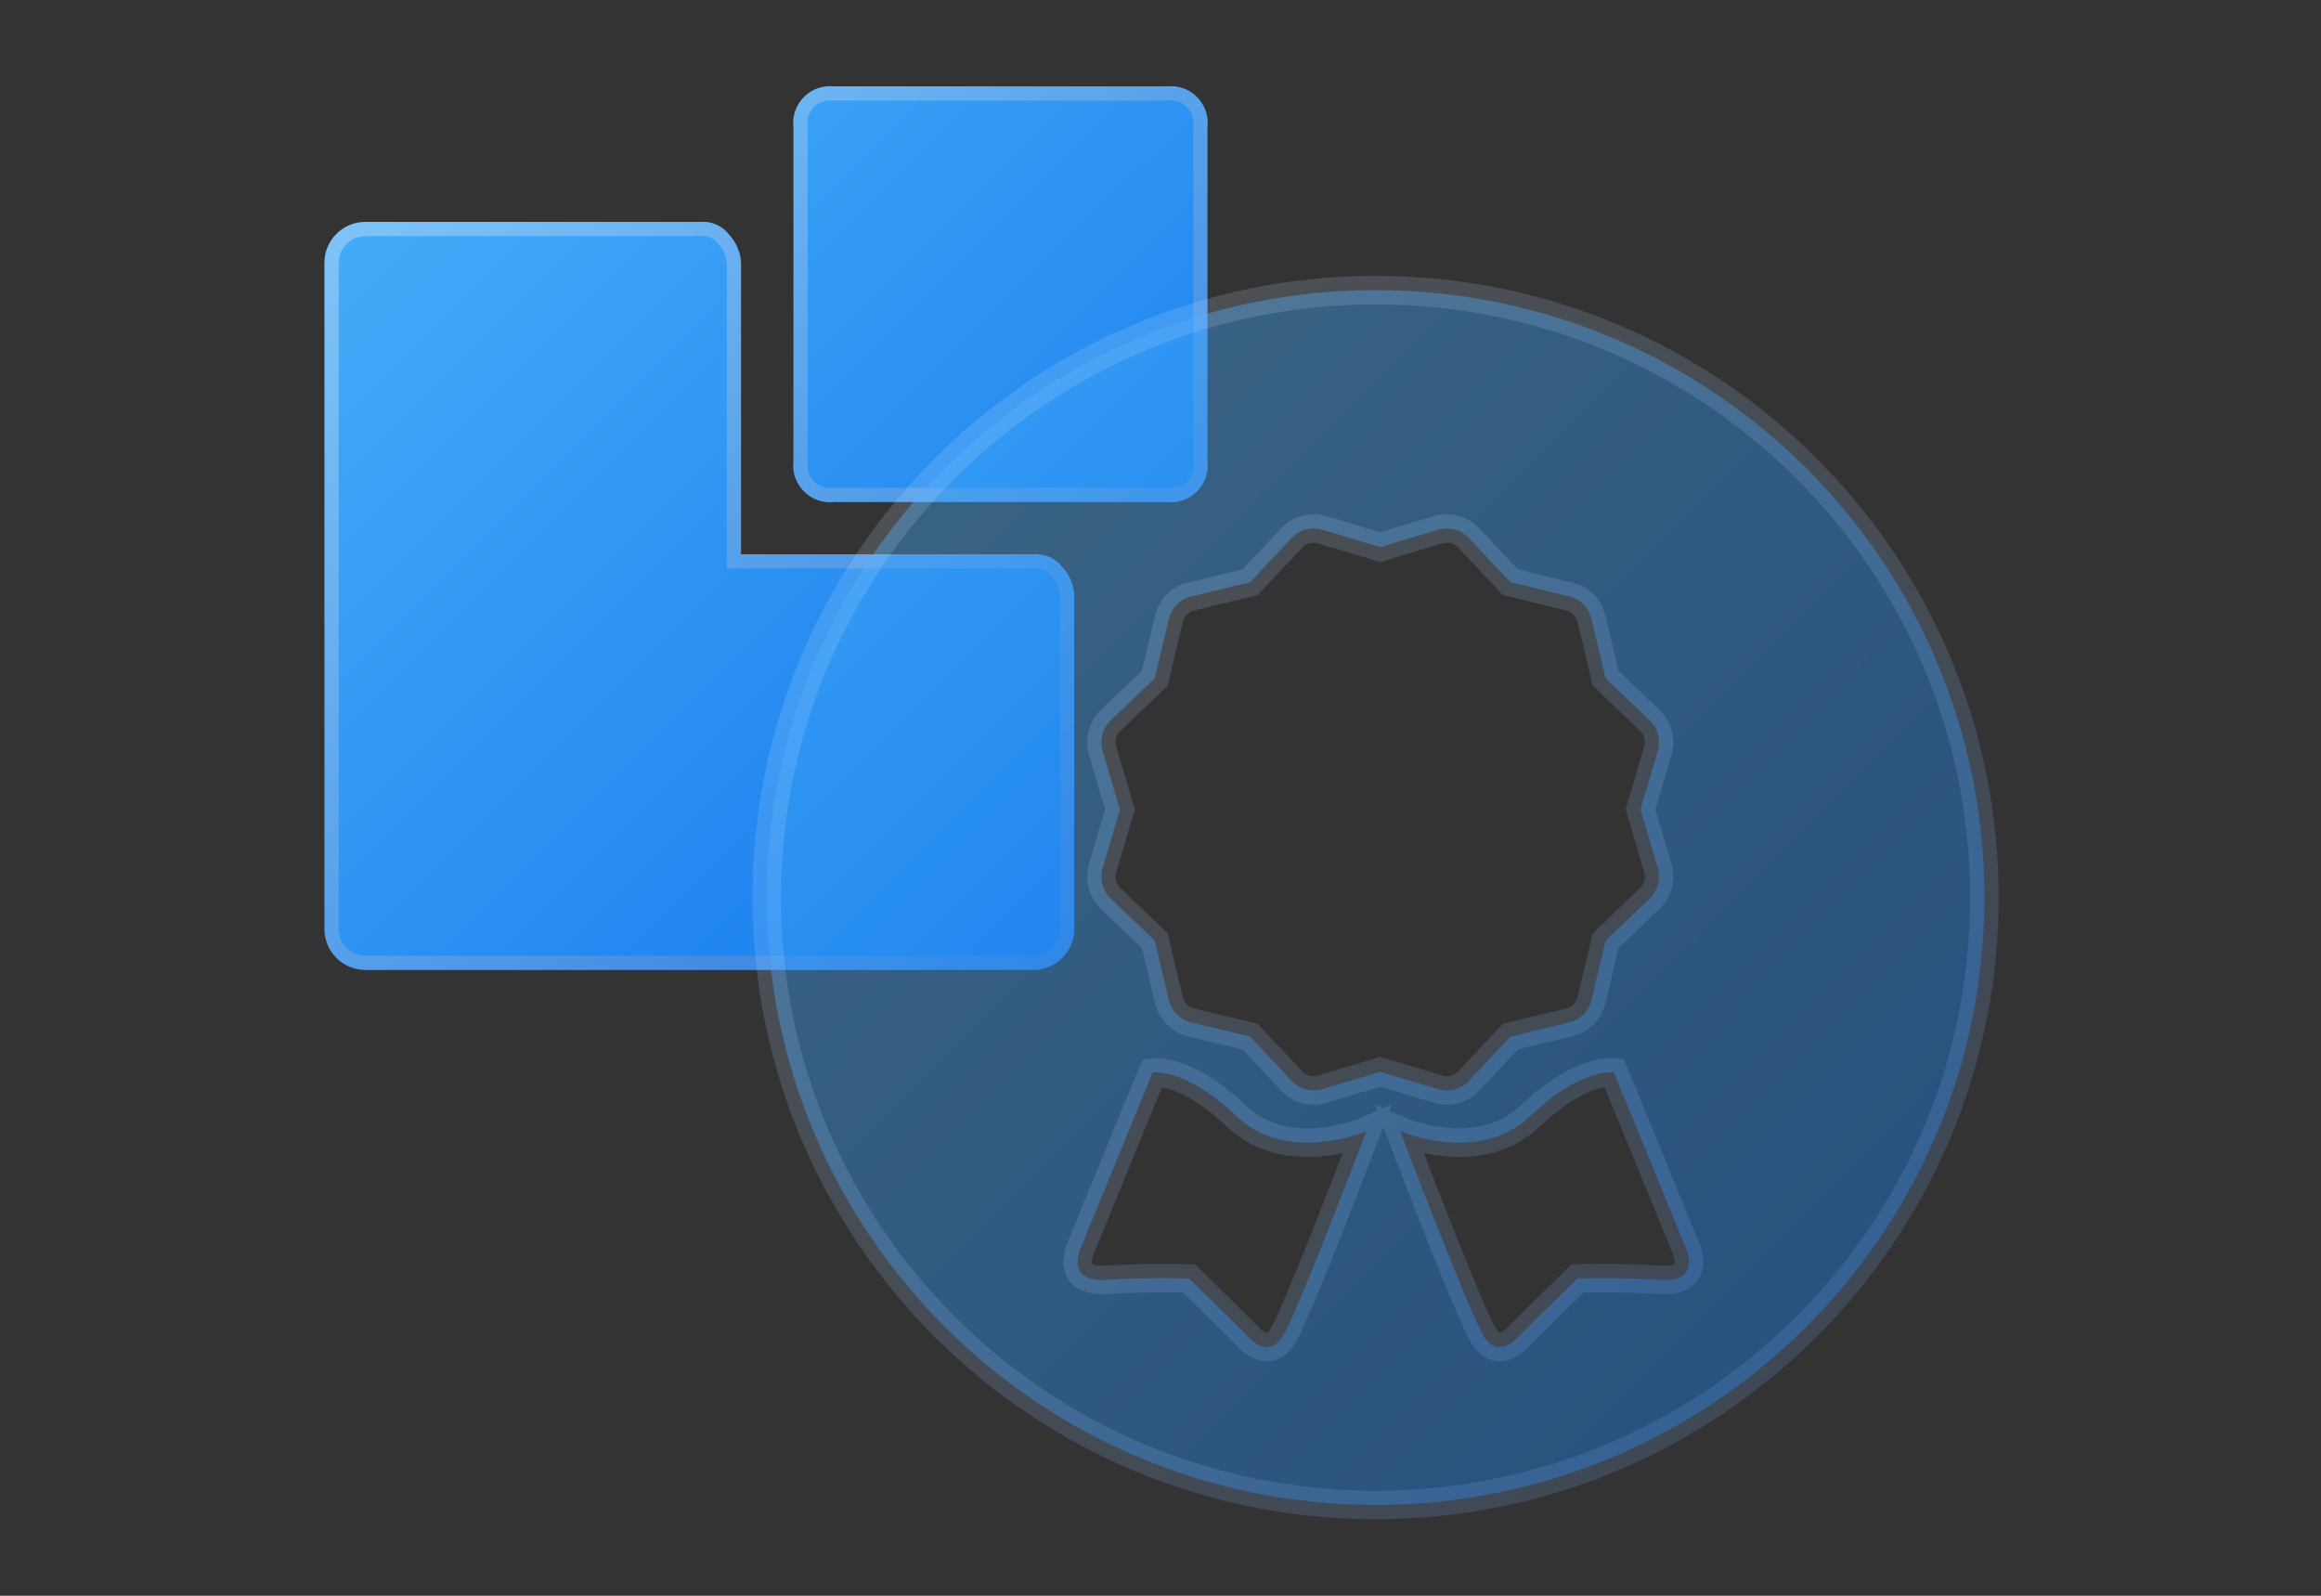
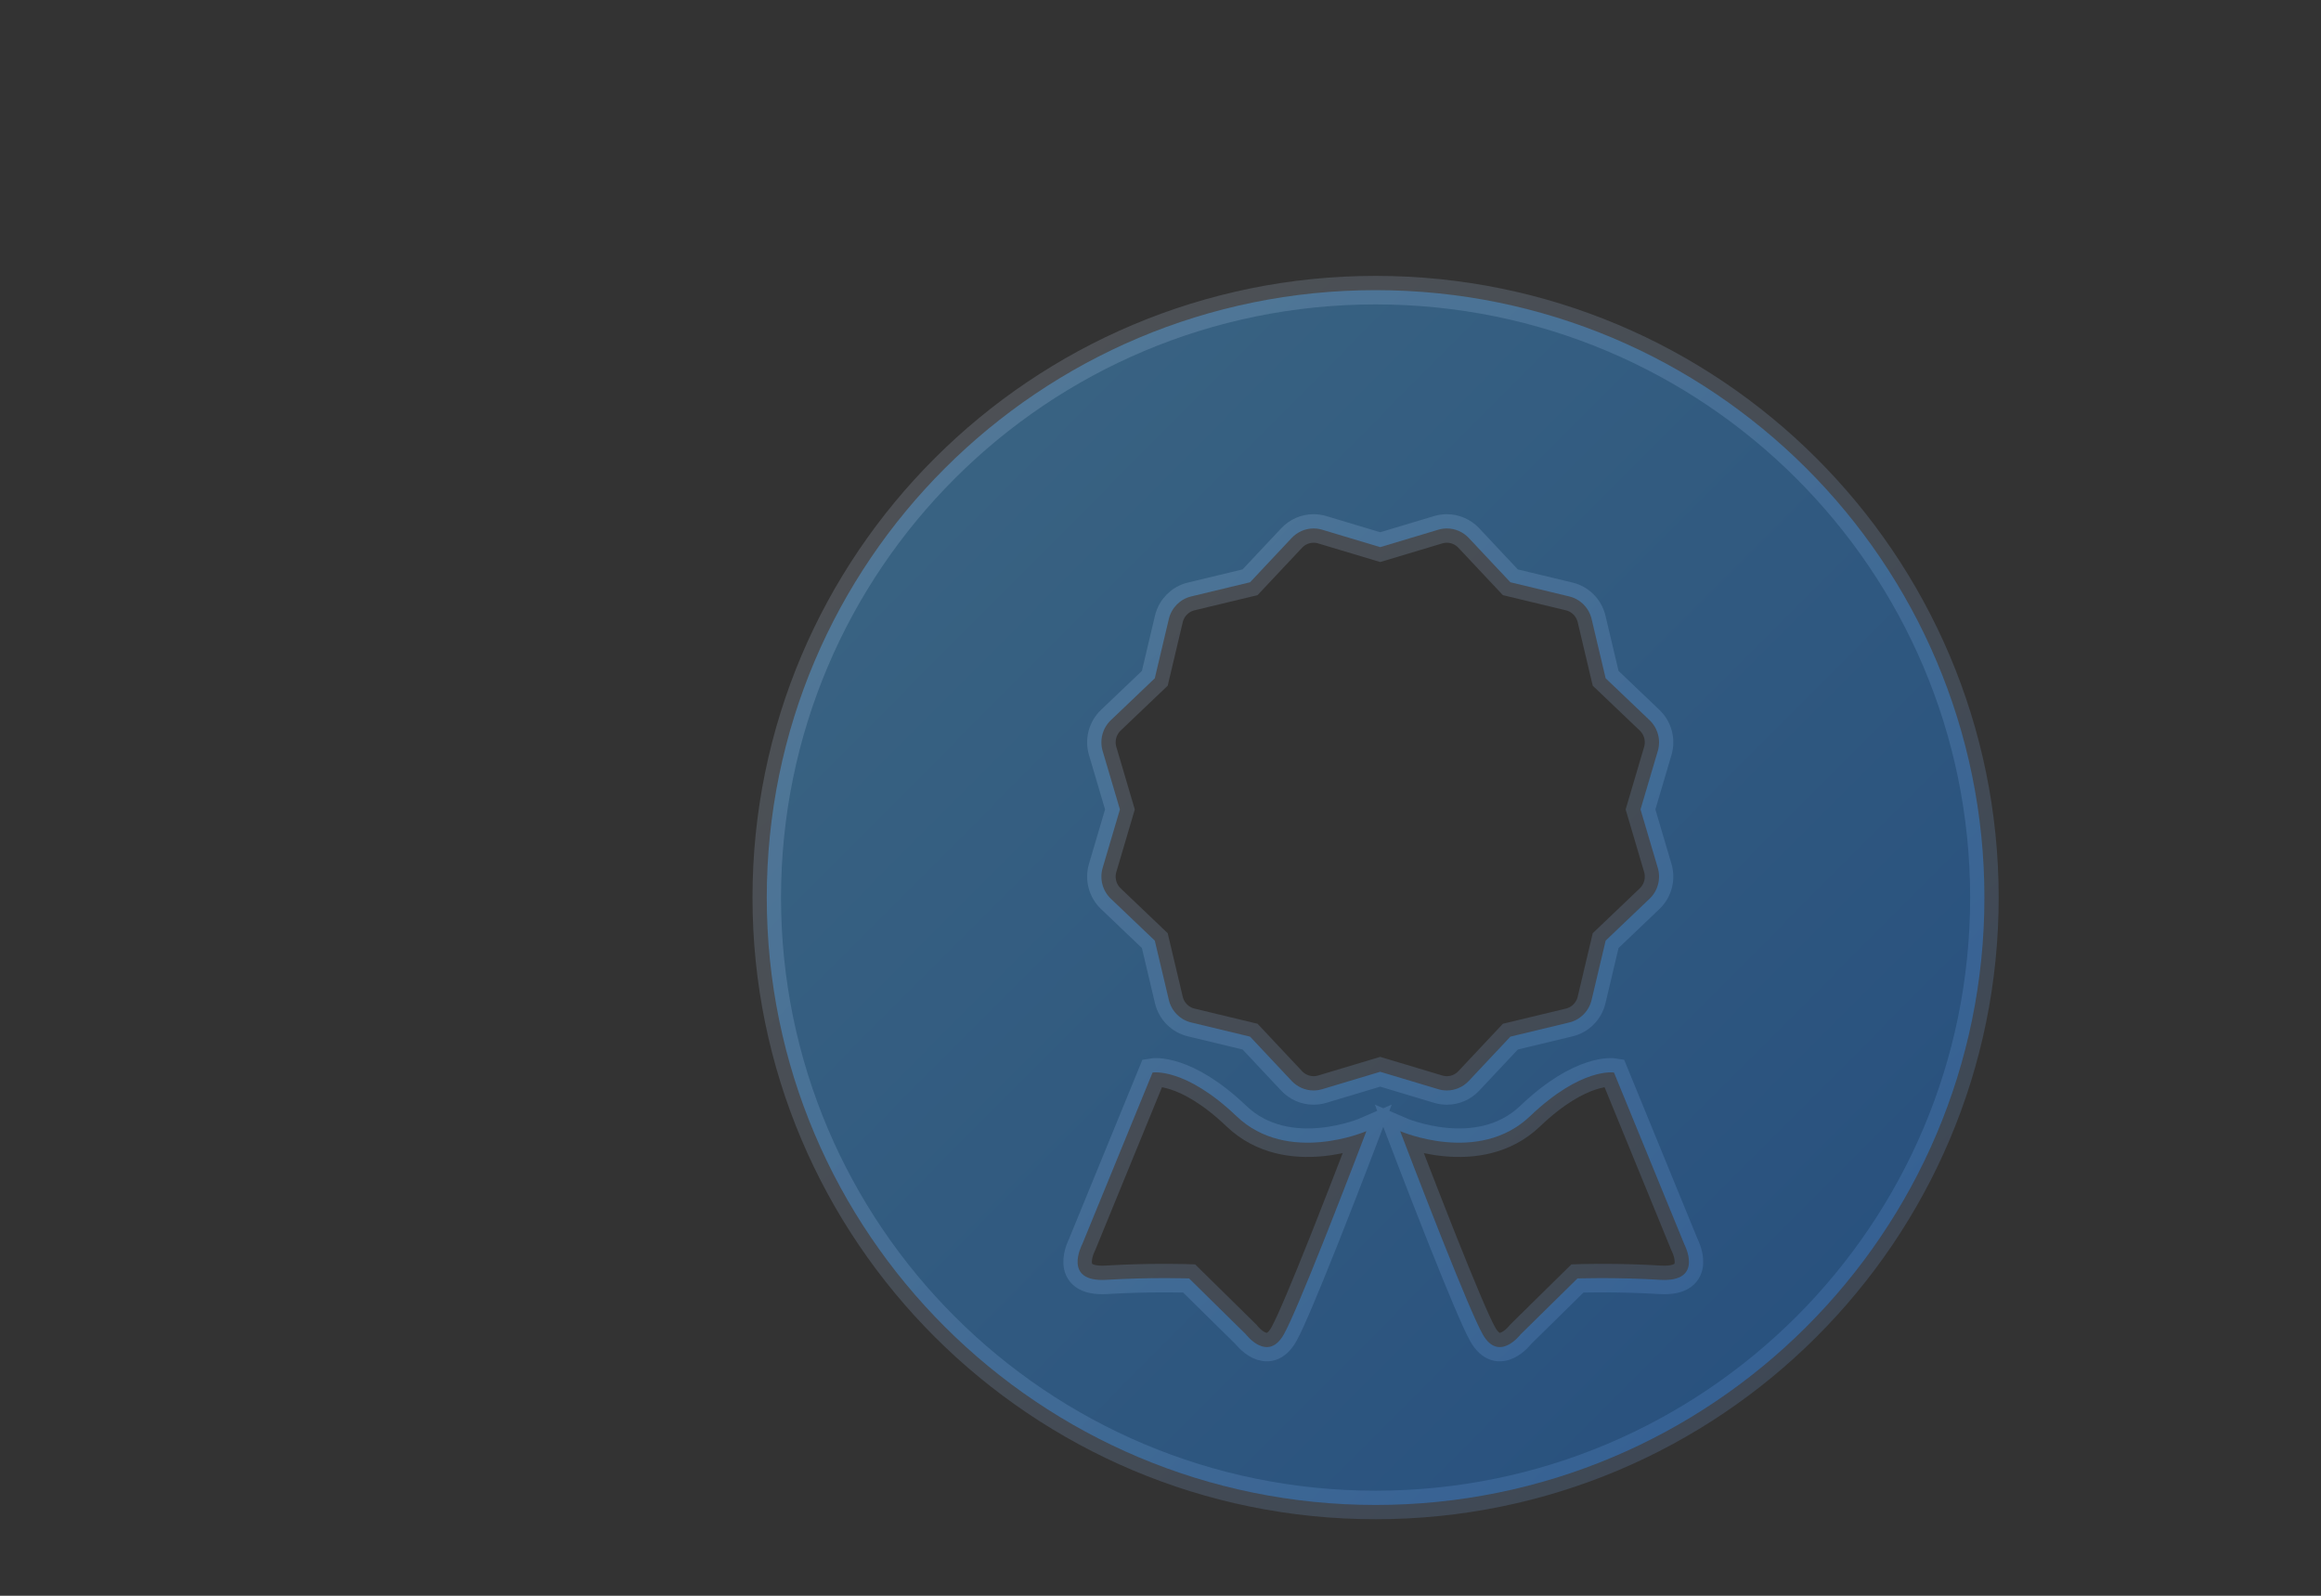
<svg xmlns="http://www.w3.org/2000/svg" width="224px" height="154px" viewBox="0 0 224 154" version="1.1">
  <rect x="0" y="0" width="224" height="154" fill="#333333" stroke="none" />
  <title>2</title>
  <defs>
    <linearGradient x1="0.056%" y1="2.67748786e-13%" x2="99.944%" y2="100%" id="linearGradient-1">
      <stop stop-color="#48B1F9" offset="0%" />
      <stop stop-color="#1175EC" offset="100%" />
    </linearGradient>
    <linearGradient x1="0.056%" y1="6.46011022e-13%" x2="95.961%" y2="100%" id="linearGradient-2">
      <stop stop-color="#86CBFB" offset="0%" />
      <stop stop-color="#2A77DB" offset="100%" />
    </linearGradient>
    <linearGradient x1="1.10664166e-14%" y1="0.237%" x2="100%" y2="99.763%" id="linearGradient-3">
      <stop stop-color="#48B1F9" offset="0%" />
      <stop stop-color="#1175EC" offset="100%" />
    </linearGradient>
    <linearGradient x1="1.878%" y1="0.237%" x2="97.181%" y2="99.763%" id="linearGradient-4">
      <stop stop-color="#E0EFFF" stop-opacity="0.163" offset="0%" />
      <stop stop-color="#68AAFF" stop-opacity="0.163" offset="100%" />
    </linearGradient>
  </defs>
  <g id="资讯" stroke="none" stroke-width="1" fill="none" fill-rule="evenodd">
    <g id="20250310-修改的部分" transform="translate(-728, -1554)">
      <g id="2" transform="translate(728, 1554)">
        <rect id="矩形" x="0" y="0" width="224" height="154" rx="2.348" />
        <g id="编组" transform="translate(32, 9)" fill-rule="nonzero">
-           <path d="M37.842,14.088 C38.414,14.695 38.763,15.478 38.831,16.309 L38.831,45.178 L67.769,45.178 C68.633,45.095 69.478,45.469 69.995,46.165 C70.568,46.772 70.916,47.555 70.984,48.386 L70.984,80.709 C70.958,82.47 69.534,83.891 67.769,83.917 L3.215,83.917 C1.451,83.891 0.027,82.47 0,80.709 L0,16.309 C0.027,14.549 1.451,13.128 3.215,13.101 L35.616,13.101 C36.48,13.018 37.325,13.392 37.842,14.088 Z M83.029,0.838 C83.659,1.467 83.961,2.351 83.846,3.232 L83.846,35.555 C83.961,36.436 83.659,37.32 83.029,37.948 C82.4,38.577 81.513,38.877 80.63,38.763 L48.477,38.763 C47.594,38.877 46.708,38.577 46.078,37.948 C45.449,37.32 45.147,36.436 45.262,35.555 L45.262,3.232 C45.147,2.351 45.449,1.467 46.078,0.838 C46.708,0.21 47.594,-0.091 48.477,0.024 L80.63,0.024 C81.513,-0.091 82.4,0.21 83.029,0.838 Z" id="形状结合" stroke="url(#linearGradient-2)" stroke-width="1.377" fill="url(#linearGradient-1)" />
          <path d="M100.758,19 C133.209,19 159.516,45.245 159.516,77.619 C159.516,109.992 133.209,136.237 100.758,136.237 C68.308,136.237 42,109.992 42,77.619 C42,45.245 68.308,19 100.758,19 Z M79.235,94.506 L72.444,111.086 C72.444,111.086 70.485,114.771 74.796,114.508 C76.8,114.386 78.663,114.349 80.083,114.344 L80.69,114.344 C81.97,114.348 82.762,114.376 82.762,114.376 L88.245,119.772 C88.245,119.772 90.335,122.535 91.903,119.772 C92.565,118.602 94.093,114.913 95.635,111.045 L95.916,110.34 L96.195,109.635 C98.1,104.818 99.869,100.164 99.869,100.164 C99.869,100.164 92.294,103.454 87.332,98.717 C82.369,93.979 79.235,94.506 79.235,94.506 Z M123.765,94.506 C123.765,94.506 120.631,93.979 115.669,98.717 C110.706,103.454 103.133,100.164 103.133,100.164 L103.182,100.293 C103.479,101.073 105.087,105.288 106.806,109.635 L107.085,110.34 L107.366,111.045 C108.908,114.913 110.436,118.602 111.099,119.772 C112.665,122.535 114.755,119.772 114.755,119.772 L120.24,114.376 C120.24,114.376 121.031,114.348 122.31,114.344 L122.918,114.344 C124.338,114.349 126.201,114.386 128.205,114.508 C132.515,114.771 130.556,111.086 130.556,111.086 Z M107.635,42 C107.358,42 107.078,42.039 106.804,42.122 L101.205,43.802 L95.606,42.122 C95.337,42.041 95.057,42 94.776,42 C93.976,42 93.211,42.332 92.661,42.918 L88.645,47.193 L82.962,48.56 C81.894,48.817 81.061,49.657 80.806,50.733 L79.45,56.459 L75.207,60.506 C74.41,61.266 74.105,62.414 74.418,63.475 L76.085,69.117 L74.418,74.758 C74.105,75.819 74.41,76.967 75.207,77.728 L79.45,81.774 L80.806,87.5 C81.061,88.576 81.895,89.416 82.962,89.673 L88.645,91.04 L92.661,95.316 C93.211,95.902 93.976,96.233 94.776,96.233 C95.053,96.233 95.332,96.194 95.606,96.111 L101.205,94.431 L106.804,96.111 C107.074,96.192 107.354,96.233 107.635,96.233 C108.435,96.233 109.2,95.901 109.75,95.316 L113.766,91.04 L119.448,89.673 C120.515,89.416 121.349,88.576 121.604,87.5 L122.96,81.774 L127.203,77.728 C128,76.967 128.306,75.819 127.993,74.758 L126.326,69.117 L127.993,63.475 C128.306,62.414 128.001,61.267 127.204,60.506 L122.96,56.459 L121.604,50.733 C121.348,49.657 120.515,48.816 119.447,48.56 L113.766,47.193 L109.75,42.918 C109.2,42.332 108.435,42 107.635,42 Z" id="形状结合" stroke="url(#linearGradient-4)" stroke-width="2.754" fill-opacity="0.4" fill="url(#linearGradient-3)" />
        </g>
      </g>
    </g>
  </g>
</svg>